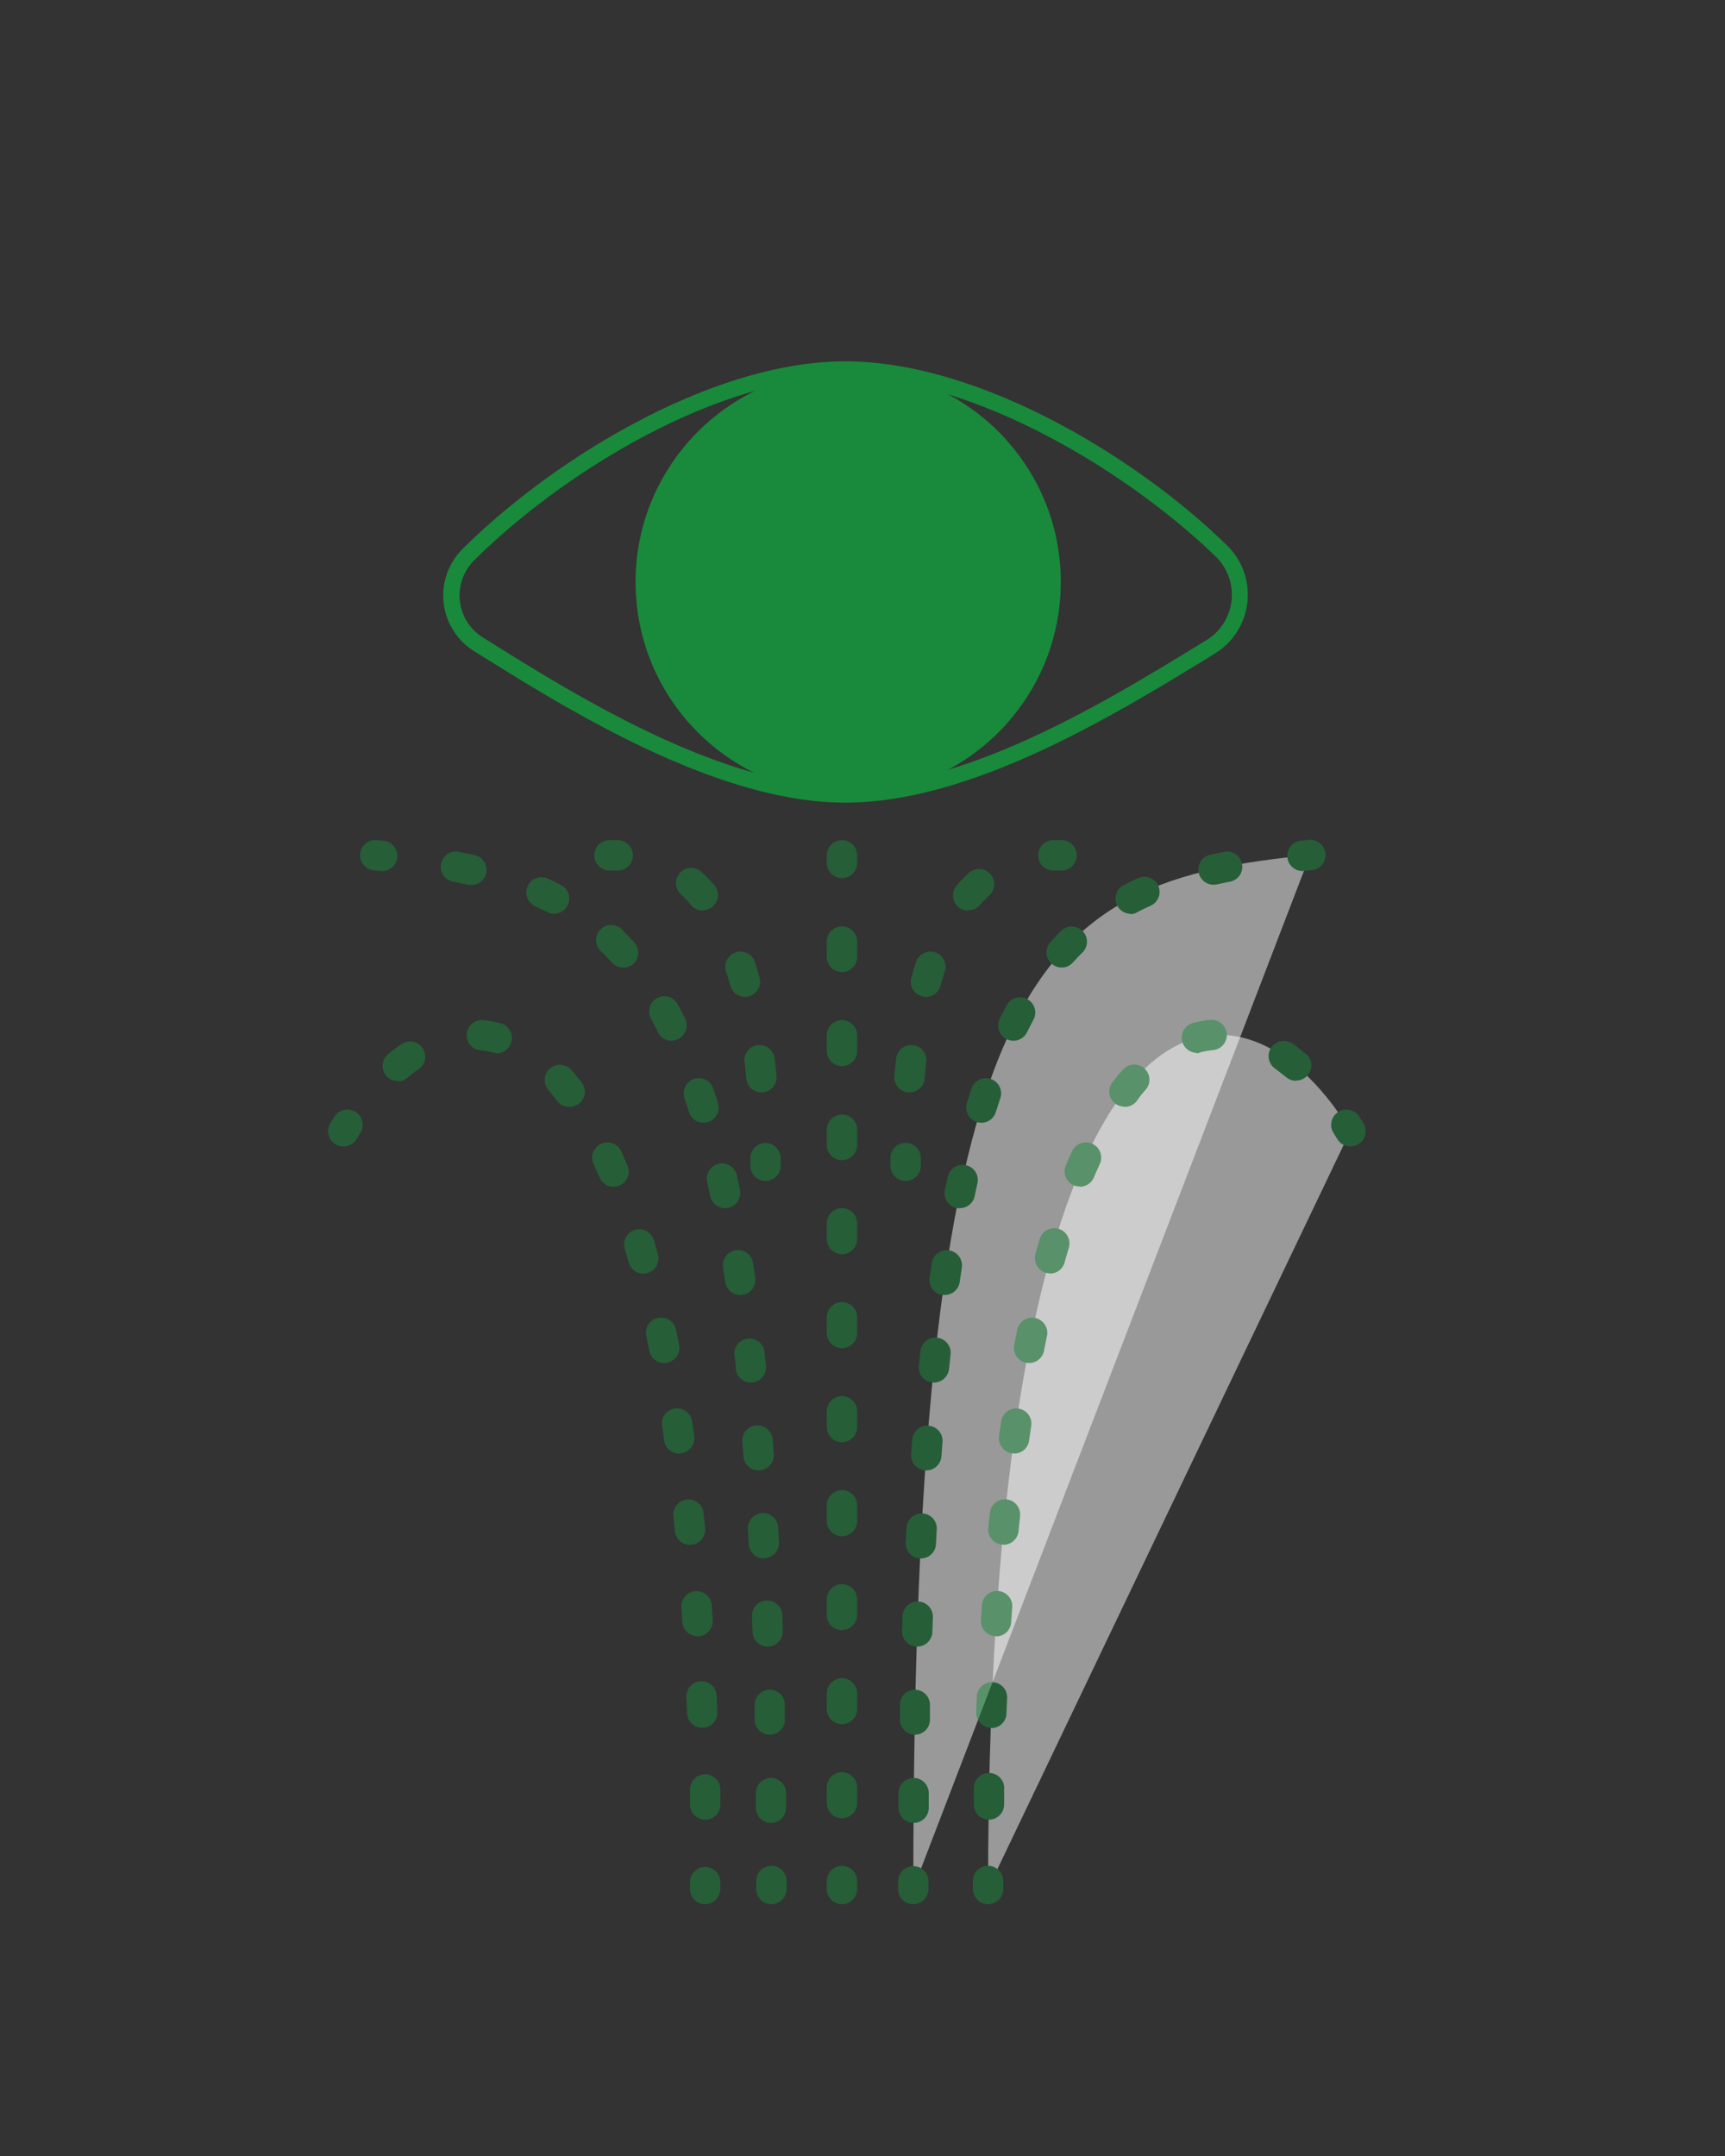
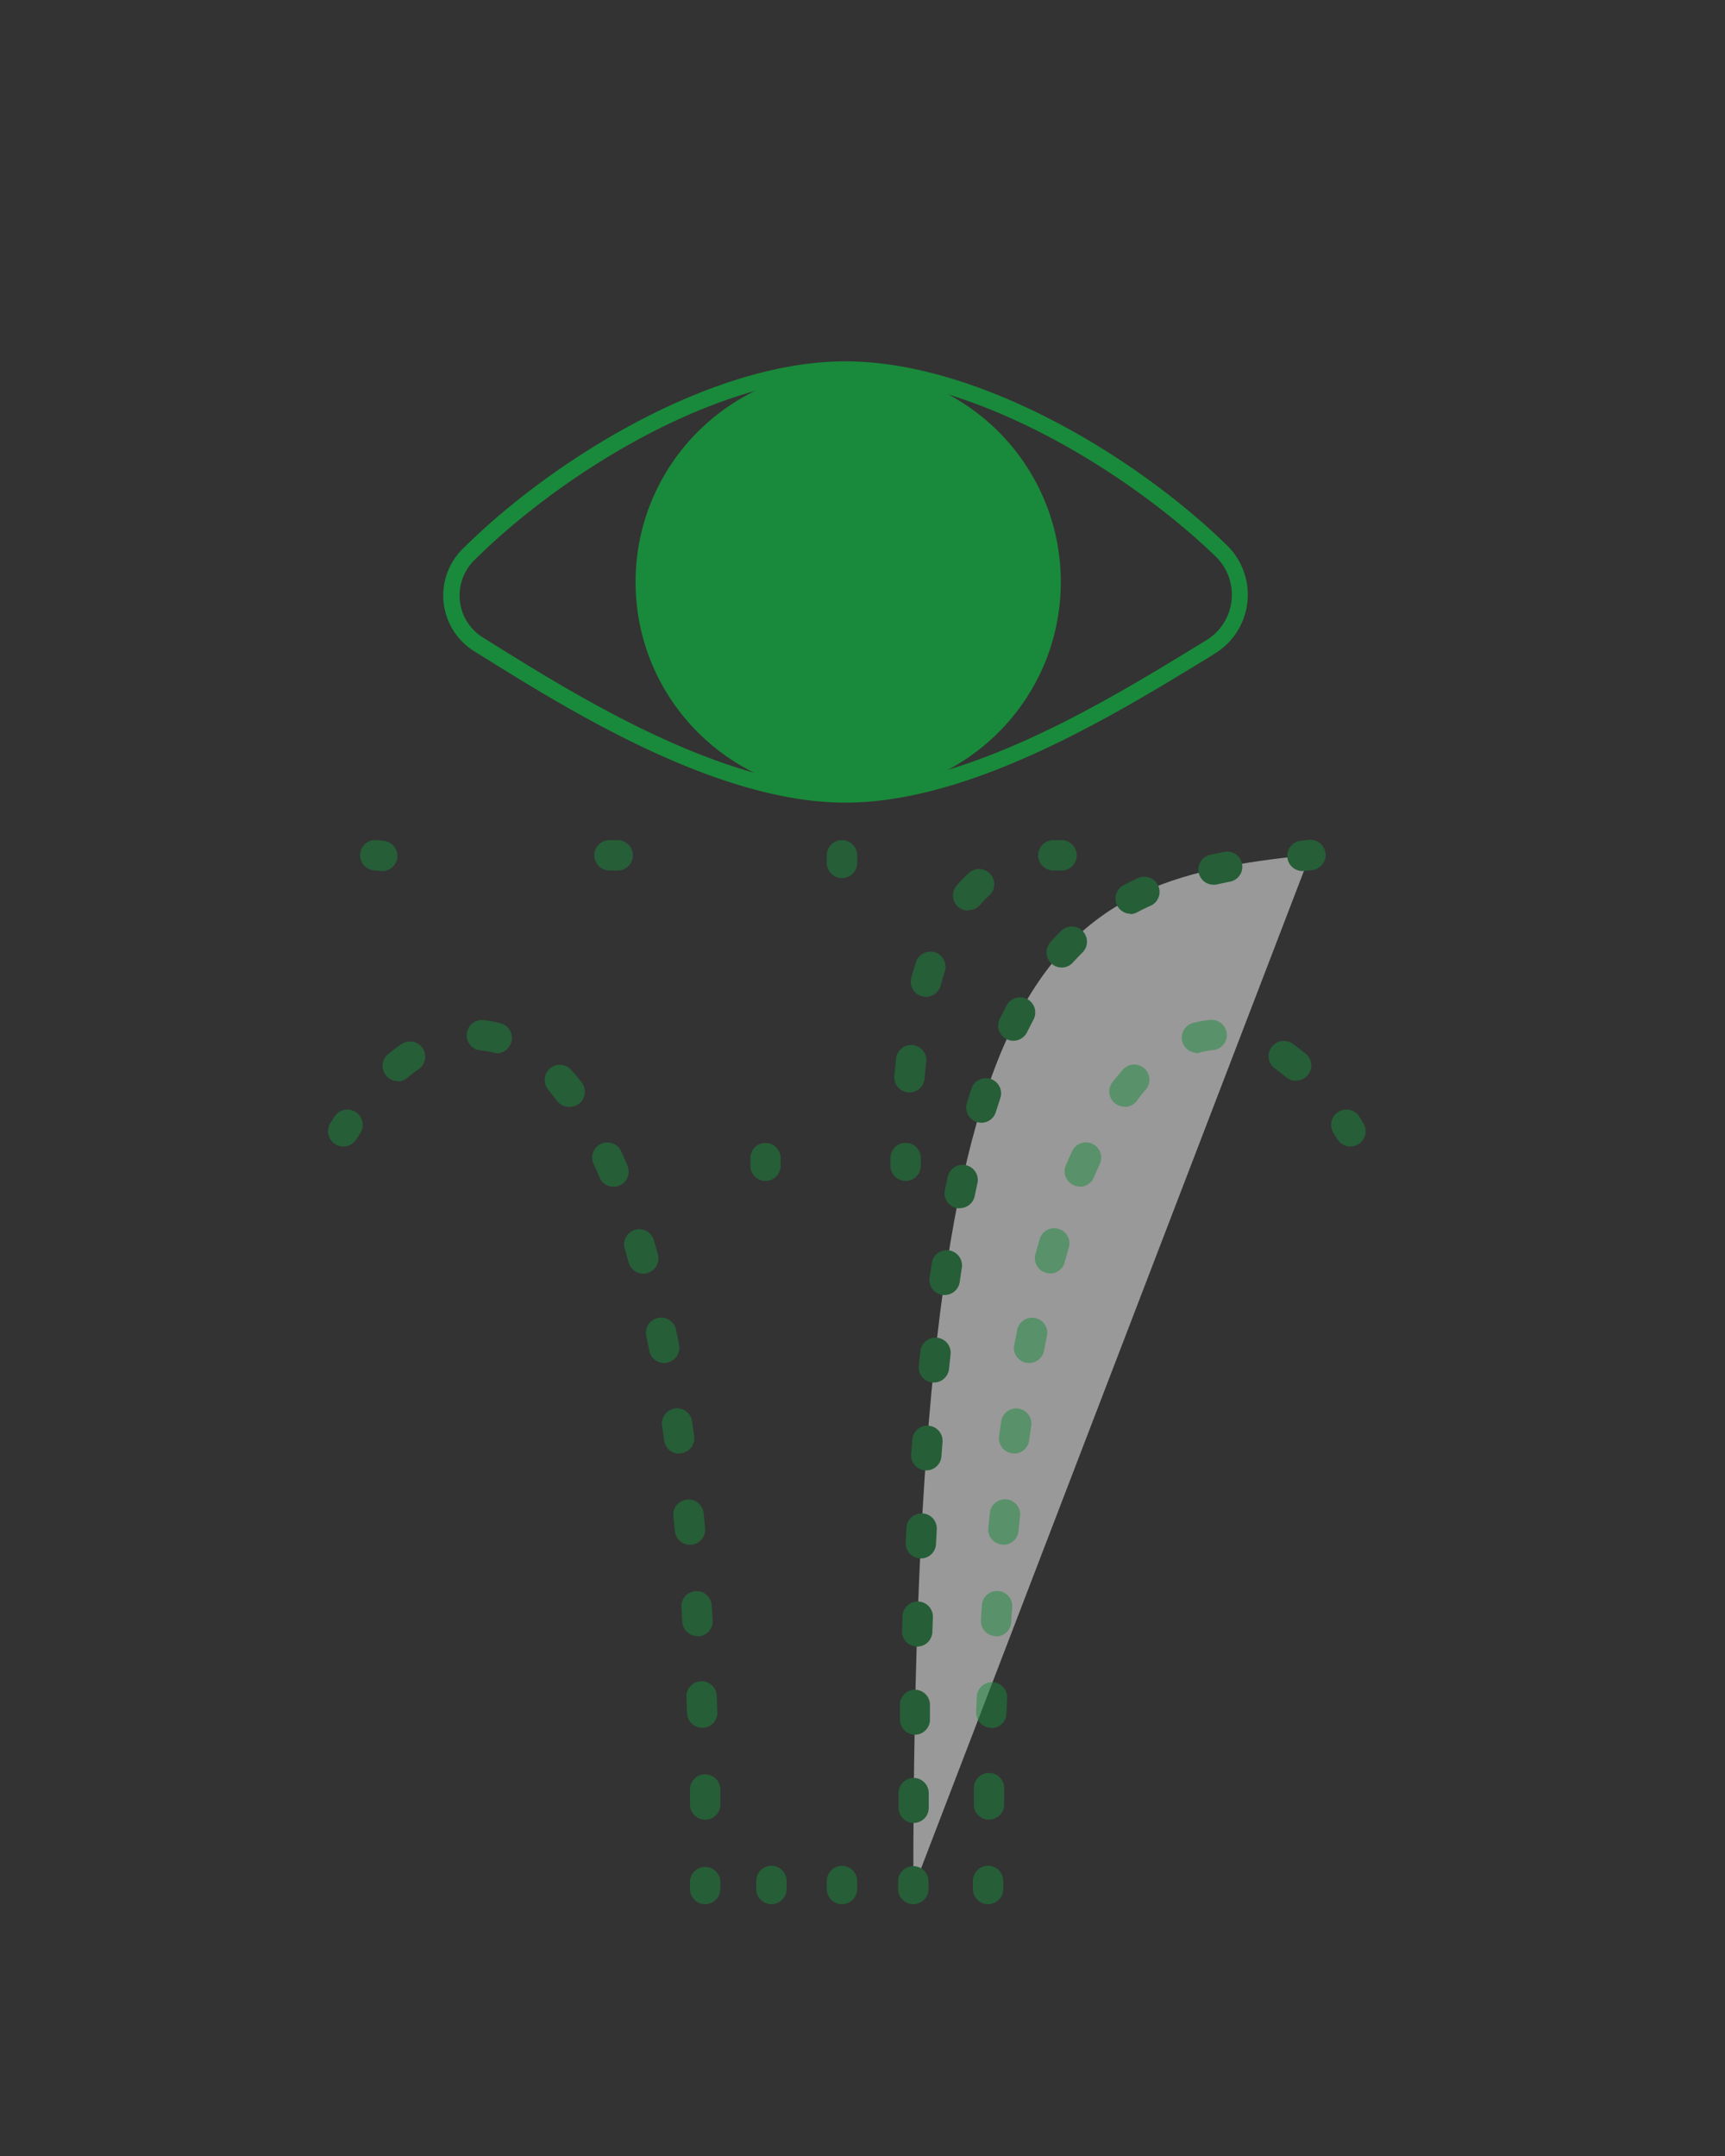
<svg xmlns="http://www.w3.org/2000/svg" id="レイヤー_1" data-name="レイヤー 1" viewBox="0 0 200 250">
  <rect x="0" y="0" width="200" height="250" fill="#333333" stroke="none" />
  <defs>
    <style>.cls-1{opacity:0.5;}.cls-2{fill:#198a3b;}.cls-3{fill:#fff;}</style>
  </defs>
  <title>花粉症対策についてsvgファイル作成</title>
  <g class="cls-1">
    <path class="cls-2" d="M97.62,220.8A1.76,1.76,0,0,1,95.86,219v-.88a1.76,1.76,0,0,1,3.52,0V219A1.76,1.76,0,0,1,97.62,220.8Z" />
-     <path class="cls-2" d="M97.62,210.83a1.76,1.76,0,0,1-1.76-1.76v-1.81a1.76,1.76,0,0,1,3.52,0v1.81A1.76,1.76,0,0,1,97.62,210.83Zm0-10.9a1.76,1.76,0,0,1-1.76-1.76v-1.81a1.76,1.76,0,1,1,3.52,0v1.81A1.76,1.76,0,0,1,97.62,199.93Zm0-10.9a1.76,1.76,0,0,1-1.76-1.76v-1.82a1.76,1.76,0,0,1,3.52,0v1.82A1.76,1.76,0,0,1,97.62,189Zm0-10.9a1.76,1.76,0,0,1-1.76-1.76v-1.82a1.76,1.76,0,1,1,3.52,0v1.82A1.76,1.76,0,0,1,97.62,178.13Zm0-10.9a1.76,1.76,0,0,1-1.76-1.76v-1.82a1.76,1.76,0,1,1,3.52,0v1.82A1.76,1.76,0,0,1,97.62,167.23Zm0-10.9a1.76,1.76,0,0,1-1.76-1.76v-1.82a1.76,1.76,0,1,1,3.52,0v1.82A1.76,1.76,0,0,1,97.62,156.33Zm0-10.91a1.75,1.75,0,0,1-1.76-1.75v-1.82a1.76,1.76,0,1,1,3.52,0v1.82A1.75,1.75,0,0,1,97.62,145.42Zm0-10.9a1.76,1.76,0,0,1-1.76-1.76V131a1.76,1.76,0,1,1,3.52,0v1.81A1.76,1.76,0,0,1,97.62,134.52Zm0-10.9a1.76,1.76,0,0,1-1.76-1.76v-1.81a1.76,1.76,0,1,1,3.52,0v1.81A1.76,1.76,0,0,1,97.62,123.62Zm0-10.9A1.76,1.76,0,0,1,95.86,111v-1.82a1.76,1.76,0,0,1,3.52,0V111A1.76,1.76,0,0,1,97.62,112.72Z" />
    <path class="cls-2" d="M97.62,101.82a1.76,1.76,0,0,1-1.76-1.76v-.88a1.76,1.76,0,1,1,3.52,0v.88A1.76,1.76,0,0,1,97.62,101.82Z" />
  </g>
  <g class="cls-1">
    <path class="cls-2" d="M105,136.93a1.75,1.75,0,0,1-1.76-1.75v-.9a1.76,1.76,0,0,1,3.52,0v.88A1.75,1.75,0,0,1,105,136.93Z" />
    <path class="cls-2" d="M105.45,126.67h-.16a1.77,1.77,0,0,1-1.6-1.92c.06-.64.13-1.28.2-1.9a1.76,1.76,0,1,1,3.49.4c-.07.59-.13,1.2-.18,1.82A1.76,1.76,0,0,1,105.45,126.67Zm1.9-11.08a1.58,1.58,0,0,1-.47-.07,1.75,1.75,0,0,1-1.22-2.16c.18-.65.37-1.27.57-1.88a1.76,1.76,0,0,1,3.34,1.1c-.18.56-.36,1.13-.52,1.72A1.77,1.77,0,0,1,107.35,115.59Zm4.9-10a1.74,1.74,0,0,1-1.15-.42,1.77,1.77,0,0,1-.19-2.48,17.34,17.34,0,0,1,1.46-1.5,1.76,1.76,0,0,1,2.37,2.6,13.1,13.1,0,0,0-1.16,1.19A1.72,1.72,0,0,1,112.25,105.54Z" />
    <path class="cls-2" d="M123,100.94h-.09c-.27,0-.55,0-.78,0h0a1.76,1.76,0,0,1,0-3.52c.32,0,.65,0,1,0a1.76,1.76,0,0,1-.1,3.52Z" />
  </g>
  <g class="cls-1">
    <path class="cls-2" d="M88.71,136.93A1.75,1.75,0,0,1,87,135.18v-.88a1.76,1.76,0,0,1,1.75-1.77h0a1.77,1.77,0,0,1,1.76,1.75v.9A1.75,1.75,0,0,1,88.71,136.93Z" />
-     <path class="cls-2" d="M88.28,126.67a1.75,1.75,0,0,1-1.75-1.6c-.06-.62-.12-1.23-.19-1.82a1.76,1.76,0,1,1,3.49-.4c.08.62.14,1.26.2,1.9a1.76,1.76,0,0,1-1.59,1.92Zm-1.91-11.08a1.75,1.75,0,0,1-1.69-1.29c-.17-.59-.34-1.16-.52-1.72a1.76,1.76,0,0,1,3.34-1.1c.2.61.38,1.23.57,1.88a1.76,1.76,0,0,1-1.23,2.16A1.49,1.49,0,0,1,86.37,115.59Zm-4.89-10a1.74,1.74,0,0,1-1.34-.61A14.49,14.49,0,0,0,79,103.74a1.76,1.76,0,1,1,2.37-2.6,15.9,15.9,0,0,1,1.45,1.5,1.76,1.76,0,0,1-.19,2.48A1.72,1.72,0,0,1,81.48,105.54Z" />
    <path class="cls-2" d="M70.71,100.94a1.76,1.76,0,0,1-.09-3.52l1,0a1.76,1.76,0,0,1,0,3.52h0c-.25,0-.5,0-.75,0Z" />
  </g>
  <g class="cls-1">
    <path class="cls-3" d="M105.89,219c0-108,14.48-116.74,46-119.86" />
    <path class="cls-2" d="M105.89,220.8a1.76,1.76,0,0,1-1.76-1.76v-.89a1.76,1.76,0,0,1,3.52,0V219A1.76,1.76,0,0,1,105.89,220.8Z" />
    <path class="cls-2" d="M105.93,211.38h0a1.76,1.76,0,0,1-1.75-1.77l0-1.71a1.76,1.76,0,0,1,1.76-1.74h0a1.76,1.76,0,0,1,1.74,1.78l0,1.7A1.75,1.75,0,0,1,105.93,211.38Zm.14-10.23h0a1.76,1.76,0,0,1-1.73-1.79l0-1.71a1.75,1.75,0,0,1,1.76-1.72h0a1.76,1.76,0,0,1,1.72,1.8l0,1.7A1.75,1.75,0,0,1,106.07,201.15Zm.27-10.22h-.06a1.77,1.77,0,0,1-1.7-1.82l.06-1.71a1.76,1.76,0,0,1,3.52.13l-.06,1.7A1.76,1.76,0,0,1,106.34,190.93Zm.43-10.22h-.09a1.76,1.76,0,0,1-1.67-1.85l.09-1.71a1.78,1.78,0,0,1,1.85-1.66,1.75,1.75,0,0,1,1.66,1.85l-.09,1.7A1.75,1.75,0,0,1,106.77,180.71Zm.63-10.21h-.14a1.76,1.76,0,0,1-1.62-1.88l.13-1.7a1.76,1.76,0,0,1,3.51.26l-.13,1.7A1.76,1.76,0,0,1,107.4,170.5Zm.88-10.19h-.18a1.76,1.76,0,0,1-1.57-1.93l.18-1.71a1.76,1.76,0,0,1,3.5.39l-.18,1.68A1.76,1.76,0,0,1,108.28,160.31Zm1.25-10.15a1.14,1.14,0,0,1-.26,0,1.76,1.76,0,0,1-1.49-2c.09-.57.17-1.14.26-1.7a1.74,1.74,0,0,1,2-1.47,1.77,1.77,0,0,1,1.48,2c-.09.55-.17,1.11-.25,1.67A1.76,1.76,0,0,1,109.53,150.16Zm1.75-10.07a1.47,1.47,0,0,1-.36,0,1.76,1.76,0,0,1-1.37-2.08c.12-.57.24-1.13.37-1.68a1.76,1.76,0,0,1,3.43.75c-.12.54-.23,1.09-.35,1.65A1.75,1.75,0,0,1,111.28,140.09Zm2.51-9.9a1.82,1.82,0,0,1-.52-.08,1.77,1.77,0,0,1-1.17-2.2c.18-.57.35-1.12.53-1.66a1.76,1.76,0,1,1,3.34,1.11l-.51,1.58A1.75,1.75,0,0,1,113.79,130.19Zm3.7-9.51a1.69,1.69,0,0,1-.78-.19,1.75,1.75,0,0,1-.8-2.35c.27-.54.54-1.06.81-1.57a1.76,1.76,0,0,1,3.1,1.67c-.25.47-.51,1-.75,1.46A1.76,1.76,0,0,1,117.49,120.68Zm5.6-8.49a1.76,1.76,0,0,1-1.3-2.94c.4-.45.81-.88,1.23-1.3a1.76,1.76,0,1,1,2.49,2.49c-.38.37-.74.76-1.11,1.16A1.73,1.73,0,0,1,123.09,112.19Zm8-6.23a1.78,1.78,0,0,1-1.56-.95,1.76,1.76,0,0,1,.75-2.37c.53-.28,1.07-.54,1.61-.79a1.76,1.76,0,1,1,1.46,3.2c-.49.22-1,.46-1.44.7A1.72,1.72,0,0,1,131.1,106Zm9.62-3.37a1.76,1.76,0,0,1-.38-3.48l1.71-.35a1.76,1.76,0,0,1,.67,3.45l-1.62.34A1.69,1.69,0,0,1,140.72,102.59Z" />
    <path class="cls-2" d="M151,101a1.76,1.76,0,0,1-.18-3.51l.87-.09a1.76,1.76,0,1,1,.35,3.5l-.86.09Z" />
  </g>
  <g class="cls-1">
-     <path class="cls-3" d="M114.56,219c0-108,28.66-109.86,42-87.86" />
    <path class="cls-2" d="M114.56,220.8A1.76,1.76,0,0,1,112.8,219v-.89a1.76,1.76,0,0,1,3.52,0V219A1.76,1.76,0,0,1,114.56,220.8Z" />
    <path class="cls-2" d="M114.64,211h0a1.75,1.75,0,0,1-1.73-1.78l0-1.79a1.76,1.76,0,1,1,3.51.08l0,1.76A1.76,1.76,0,0,1,114.64,211Zm.3-10.65h-.07a1.75,1.75,0,0,1-1.69-1.82l.07-1.78a1.76,1.76,0,0,1,3.52.14l-.08,1.78A1.74,1.74,0,0,1,114.94,200.38Zm.55-10.63h-.12a1.76,1.76,0,0,1-1.64-1.87l.12-1.78a1.76,1.76,0,0,1,3.51.25l-.12,1.76A1.75,1.75,0,0,1,115.49,189.75Zm.85-10.62h-.17a1.75,1.75,0,0,1-1.58-1.92l.18-1.78a1.76,1.76,0,0,1,3.5.37l-.18,1.75A1.76,1.76,0,0,1,116.34,179.13Zm1.24-10.58h-.24a1.76,1.76,0,0,1-1.5-2c.08-.59.16-1.18.25-1.77a1.76,1.76,0,0,1,3.48.51c-.08.58-.17,1.16-.25,1.75A1.75,1.75,0,0,1,117.58,168.55Zm1.74-10.5a1.32,1.32,0,0,1-.34,0,1.75,1.75,0,0,1-1.39-2.06c.12-.59.24-1.18.35-1.76a1.76,1.76,0,0,1,3.45.71c-.12.57-.23,1.14-.35,1.73A1.76,1.76,0,0,1,119.32,158.05Zm2.42-10.37a2,2,0,0,1-.47-.06,1.77,1.77,0,0,1-1.22-2.17c.16-.59.33-1.17.49-1.74a1.76,1.76,0,0,1,3.38,1c-.16.55-.33,1.11-.48,1.68A1.77,1.77,0,0,1,121.74,147.68Zm3.45-10.07a1.7,1.7,0,0,1-.69-.14,1.76,1.76,0,0,1-.93-2.3c.24-.58.49-1.13.74-1.67A1.76,1.76,0,1,1,127.5,135c-.23.51-.46,1-.69,1.57A1.77,1.77,0,0,1,125.19,137.61Zm5.18-9.26a1.79,1.79,0,0,1-1.07-.36,1.76,1.76,0,0,1-.32-2.47c.4-.52.8-1,1.21-1.46a1.76,1.76,0,1,1,2.63,2.34c-.35.39-.7.82-1,1.27A1.76,1.76,0,0,1,130.37,128.35Zm19.89-3a1.75,1.75,0,0,1-1.12-.4c-.43-.35-.87-.68-1.29-1a1.76,1.76,0,1,1,2-2.91c.51.36,1,.75,1.54,1.17a1.75,1.75,0,0,1-1.12,3.11Zm-11.5-3.24a1.76,1.76,0,0,1-.44-3.46,11.84,11.84,0,0,1,2-.36,1.76,1.76,0,1,1,.31,3.51,9.17,9.17,0,0,0-1.45.25A1.74,1.74,0,0,1,138.76,122.15Z" />
    <path class="cls-2" d="M156.56,132.94a1.76,1.76,0,0,1-1.51-.86l-.44-.7a1.76,1.76,0,1,1,3-1.89q.24.38.48.78a1.77,1.77,0,0,1-1.5,2.67Z" />
  </g>
  <g class="cls-1">
    <path class="cls-2" d="M81.79,220.8A1.75,1.75,0,0,1,80,219v-.89a1.76,1.76,0,0,1,3.51,0V219A1.76,1.76,0,0,1,81.79,220.8Z" />
    <path class="cls-2" d="M81.71,211A1.76,1.76,0,0,1,80,209.3l0-1.76a1.76,1.76,0,0,1,1.72-1.8,1.78,1.78,0,0,1,1.8,1.72l0,1.79A1.75,1.75,0,0,1,81.74,211Zm-.29-10.65a1.76,1.76,0,0,1-1.76-1.68l-.07-1.78a1.76,1.76,0,1,1,3.51-.14l.07,1.78a1.74,1.74,0,0,1-1.68,1.82Zm-.55-10.63a1.76,1.76,0,0,1-1.76-1.65L79,186.34a1.76,1.76,0,0,1,3.51-.25l.12,1.78A1.75,1.75,0,0,1,81,189.74ZM80,179.13a1.76,1.76,0,0,1-1.75-1.59l-.18-1.75a1.76,1.76,0,0,1,3.5-.37l.18,1.78a1.75,1.75,0,0,1-1.58,1.92Zm-1.24-10.58A1.75,1.75,0,0,1,77,167c-.08-.59-.16-1.17-.25-1.75a1.76,1.76,0,0,1,3.48-.51c.09.59.17,1.18.25,1.77a1.75,1.75,0,0,1-1.5,2ZM77,158.05a1.76,1.76,0,0,1-1.72-1.42c-.12-.59-.23-1.16-.35-1.73a1.76,1.76,0,0,1,3.45-.71c.12.58.24,1.17.35,1.76A1.75,1.75,0,0,1,77.37,158,1.27,1.27,0,0,1,77,158.05Zm-2.42-10.37a1.75,1.75,0,0,1-1.69-1.29q-.24-.85-.48-1.68a1.76,1.76,0,0,1,3.37-1c.17.57.33,1.15.5,1.74a1.77,1.77,0,0,1-1.23,2.17A1.84,1.84,0,0,1,74.61,147.68Zm-3.44-10.07a1.75,1.75,0,0,1-1.62-1.07c-.23-.54-.47-1.06-.7-1.57a1.76,1.76,0,1,1,3.2-1.47c.25.54.49,1.09.73,1.67a1.75,1.75,0,0,1-.93,2.3A1.66,1.66,0,0,1,71.17,137.61ZM66,128.35a1.76,1.76,0,0,1-1.4-.68c-.34-.45-.69-.88-1-1.27a1.76,1.76,0,1,1,2.63-2.34c.41.46.81.94,1.21,1.46a1.76,1.76,0,0,1-.32,2.47A1.79,1.79,0,0,1,66,128.35Zm-19.88-3a1.72,1.72,0,0,1-1.36-.64,1.75,1.75,0,0,1,.24-2.47c.51-.42,1-.81,1.54-1.16a1.76,1.76,0,0,1,2,2.9c-.43.29-.87.62-1.3,1A1.72,1.72,0,0,1,46.1,125.39Zm11.49-3.24a1.74,1.74,0,0,1-.45-.06,8.79,8.79,0,0,0-1.45-.25,1.76,1.76,0,0,1,.32-3.51,11.56,11.56,0,0,1,2,.36,1.75,1.75,0,0,1,1.26,2.14A1.77,1.77,0,0,1,57.59,122.15Z" />
    <path class="cls-2" d="M39.8,132.94a1.77,1.77,0,0,1-1.51-2.68l.49-.77a1.76,1.76,0,1,1,3,1.89l-.45.71A1.77,1.77,0,0,1,39.8,132.94Z" />
  </g>
  <g class="cls-1">
    <path class="cls-2" d="M89.44,220.8A1.76,1.76,0,0,1,87.68,219v-.89a1.76,1.76,0,0,1,3.52,0V219A1.76,1.76,0,0,1,89.44,220.8Z" />
-     <path class="cls-2" d="M89.4,211.38a1.76,1.76,0,0,1-1.76-1.74v-1.7a1.76,1.76,0,0,1,1.74-1.78h0a1.76,1.76,0,0,1,1.76,1.74v1.71a1.75,1.75,0,0,1-1.74,1.77Zm-.14-10.23a1.75,1.75,0,0,1-1.76-1.72l0-1.7a1.76,1.76,0,0,1,1.72-1.8h0A1.75,1.75,0,0,1,91,197.65l0,1.71a1.75,1.75,0,0,1-1.73,1.79ZM89,190.93a1.75,1.75,0,0,1-1.75-1.7l-.06-1.7a1.76,1.76,0,1,1,3.51-.13l.06,1.71a1.77,1.77,0,0,1-1.7,1.82Zm-.43-10.22A1.76,1.76,0,0,1,86.81,179l-.09-1.7a1.76,1.76,0,0,1,1.66-1.85,1.78,1.78,0,0,1,1.85,1.66l.09,1.71a1.76,1.76,0,0,1-1.66,1.85Zm-.62-10.21a1.76,1.76,0,0,1-1.75-1.63l-.13-1.7a1.74,1.74,0,0,1,1.62-1.88,1.76,1.76,0,0,1,1.89,1.62l.12,1.7a1.74,1.74,0,0,1-1.62,1.88Zm-.89-10.19a1.76,1.76,0,0,1-1.75-1.58c0-.56-.11-1.13-.17-1.68a1.76,1.76,0,0,1,3.49-.39l.18,1.71a1.75,1.75,0,0,1-1.57,1.93Zm-1.24-10.15a1.75,1.75,0,0,1-1.74-1.51c-.08-.56-.17-1.12-.25-1.67a1.76,1.76,0,0,1,3.48-.53c.08.56.17,1.13.25,1.7a1.75,1.75,0,0,1-1.49,2A1.1,1.1,0,0,1,85.81,150.16Zm-1.75-10.07a1.77,1.77,0,0,1-1.73-1.4c-.11-.56-.23-1.11-.35-1.65a1.76,1.76,0,0,1,3.44-.75q.18.83.36,1.68a1.75,1.75,0,0,1-1.36,2.08A1.59,1.59,0,0,1,84.06,140.09Zm-2.51-9.9a1.76,1.76,0,0,1-1.68-1.25c-.17-.53-.33-1.06-.51-1.58a1.76,1.76,0,1,1,3.34-1.11c.18.54.36,1.09.53,1.66a1.75,1.75,0,0,1-1.16,2.2A1.88,1.88,0,0,1,81.55,130.19Zm-3.7-9.51a1.75,1.75,0,0,1-1.58-1c-.25-.5-.5-1-.75-1.46a1.76,1.76,0,1,1,3.09-1.67c.28.51.55,1,.81,1.57a1.75,1.75,0,0,1-.8,2.35A1.65,1.65,0,0,1,77.85,120.68Zm-5.61-8.49a1.76,1.76,0,0,1-1.31-.59c-.36-.4-.73-.79-1.1-1.16A1.76,1.76,0,1,1,72.31,108c.42.42.83.85,1.24,1.3a1.76,1.76,0,0,1-.14,2.49A1.74,1.74,0,0,1,72.24,112.19Zm-8-6.24a1.65,1.65,0,0,1-.81-.2c-.48-.25-1-.48-1.45-.7a1.76,1.76,0,0,1,1.46-3.2c.55.24,1.09.51,1.62.79a1.76,1.76,0,0,1-.82,3.31Zm-9.61-3.36a1.58,1.58,0,0,1-.38,0l-1.63-.34a1.76,1.76,0,1,1,.67-3.45l1.72.35a1.76,1.76,0,0,1-.38,3.48Z" />
    <path class="cls-2" d="M44.32,101h-.18l-.87-.09a1.76,1.76,0,0,1,.35-3.5l.88.09a1.76,1.76,0,0,1-.18,3.51Z" />
  </g>
  <path class="cls-2" d="M98,93.07c-14.88,0-32.07-10.73-42.35-17.14l-.69-.43a7.61,7.61,0,0,1-1.3-11.87C64.2,53.16,82.59,41.9,98,41.9s33.67,11,44.22,21.3h0a8,8,0,0,1-1.41,12.61l-.62.39C129.19,82.92,112.64,93.07,98,93.07Zm0-49.31c-14.84,0-32.72,11-43,21.19a5.77,5.77,0,0,0-1.68,4.74,5.71,5.71,0,0,0,2.67,4.23l.69.43c10.1,6.31,27,16.86,41.36,16.86,14.16,0,30.44-10,41.21-16.6l.63-.38a6.18,6.18,0,0,0,1.08-9.69h0C130.59,54.53,112.77,43.76,98,43.76Z" />
  <circle class="cls-2" cx="98.34" cy="67.49" r="24.65" />
</svg>